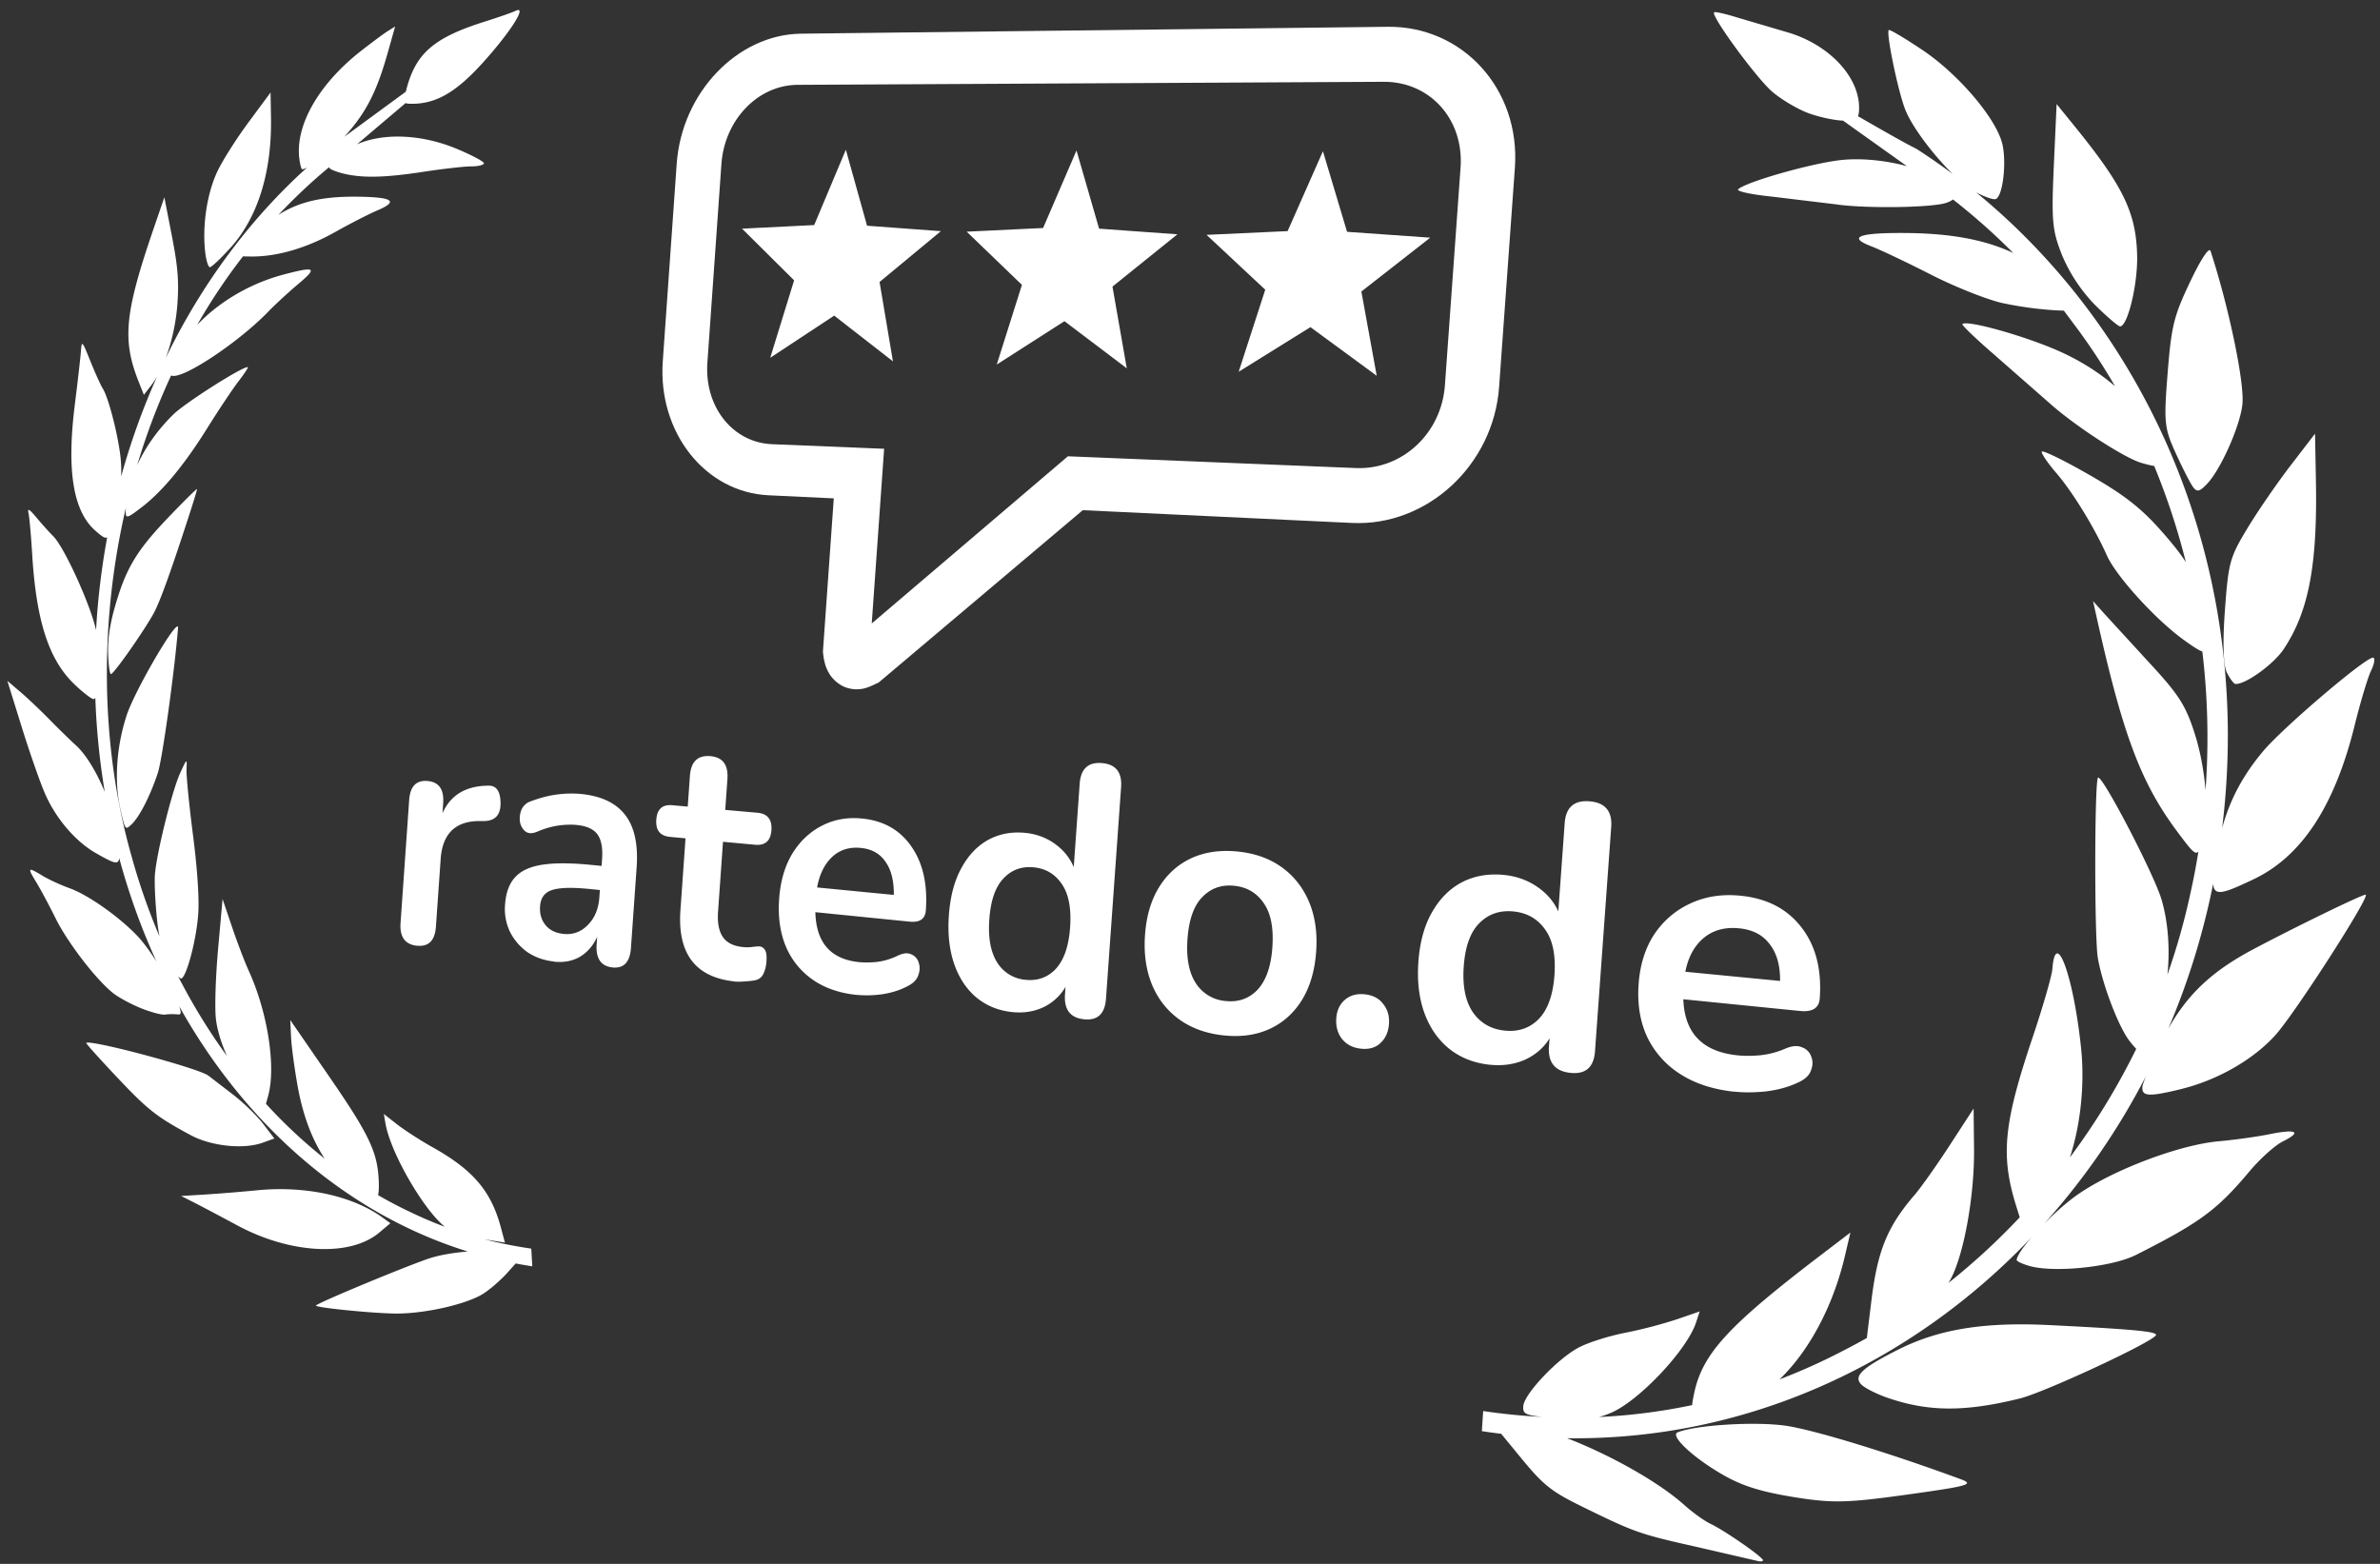
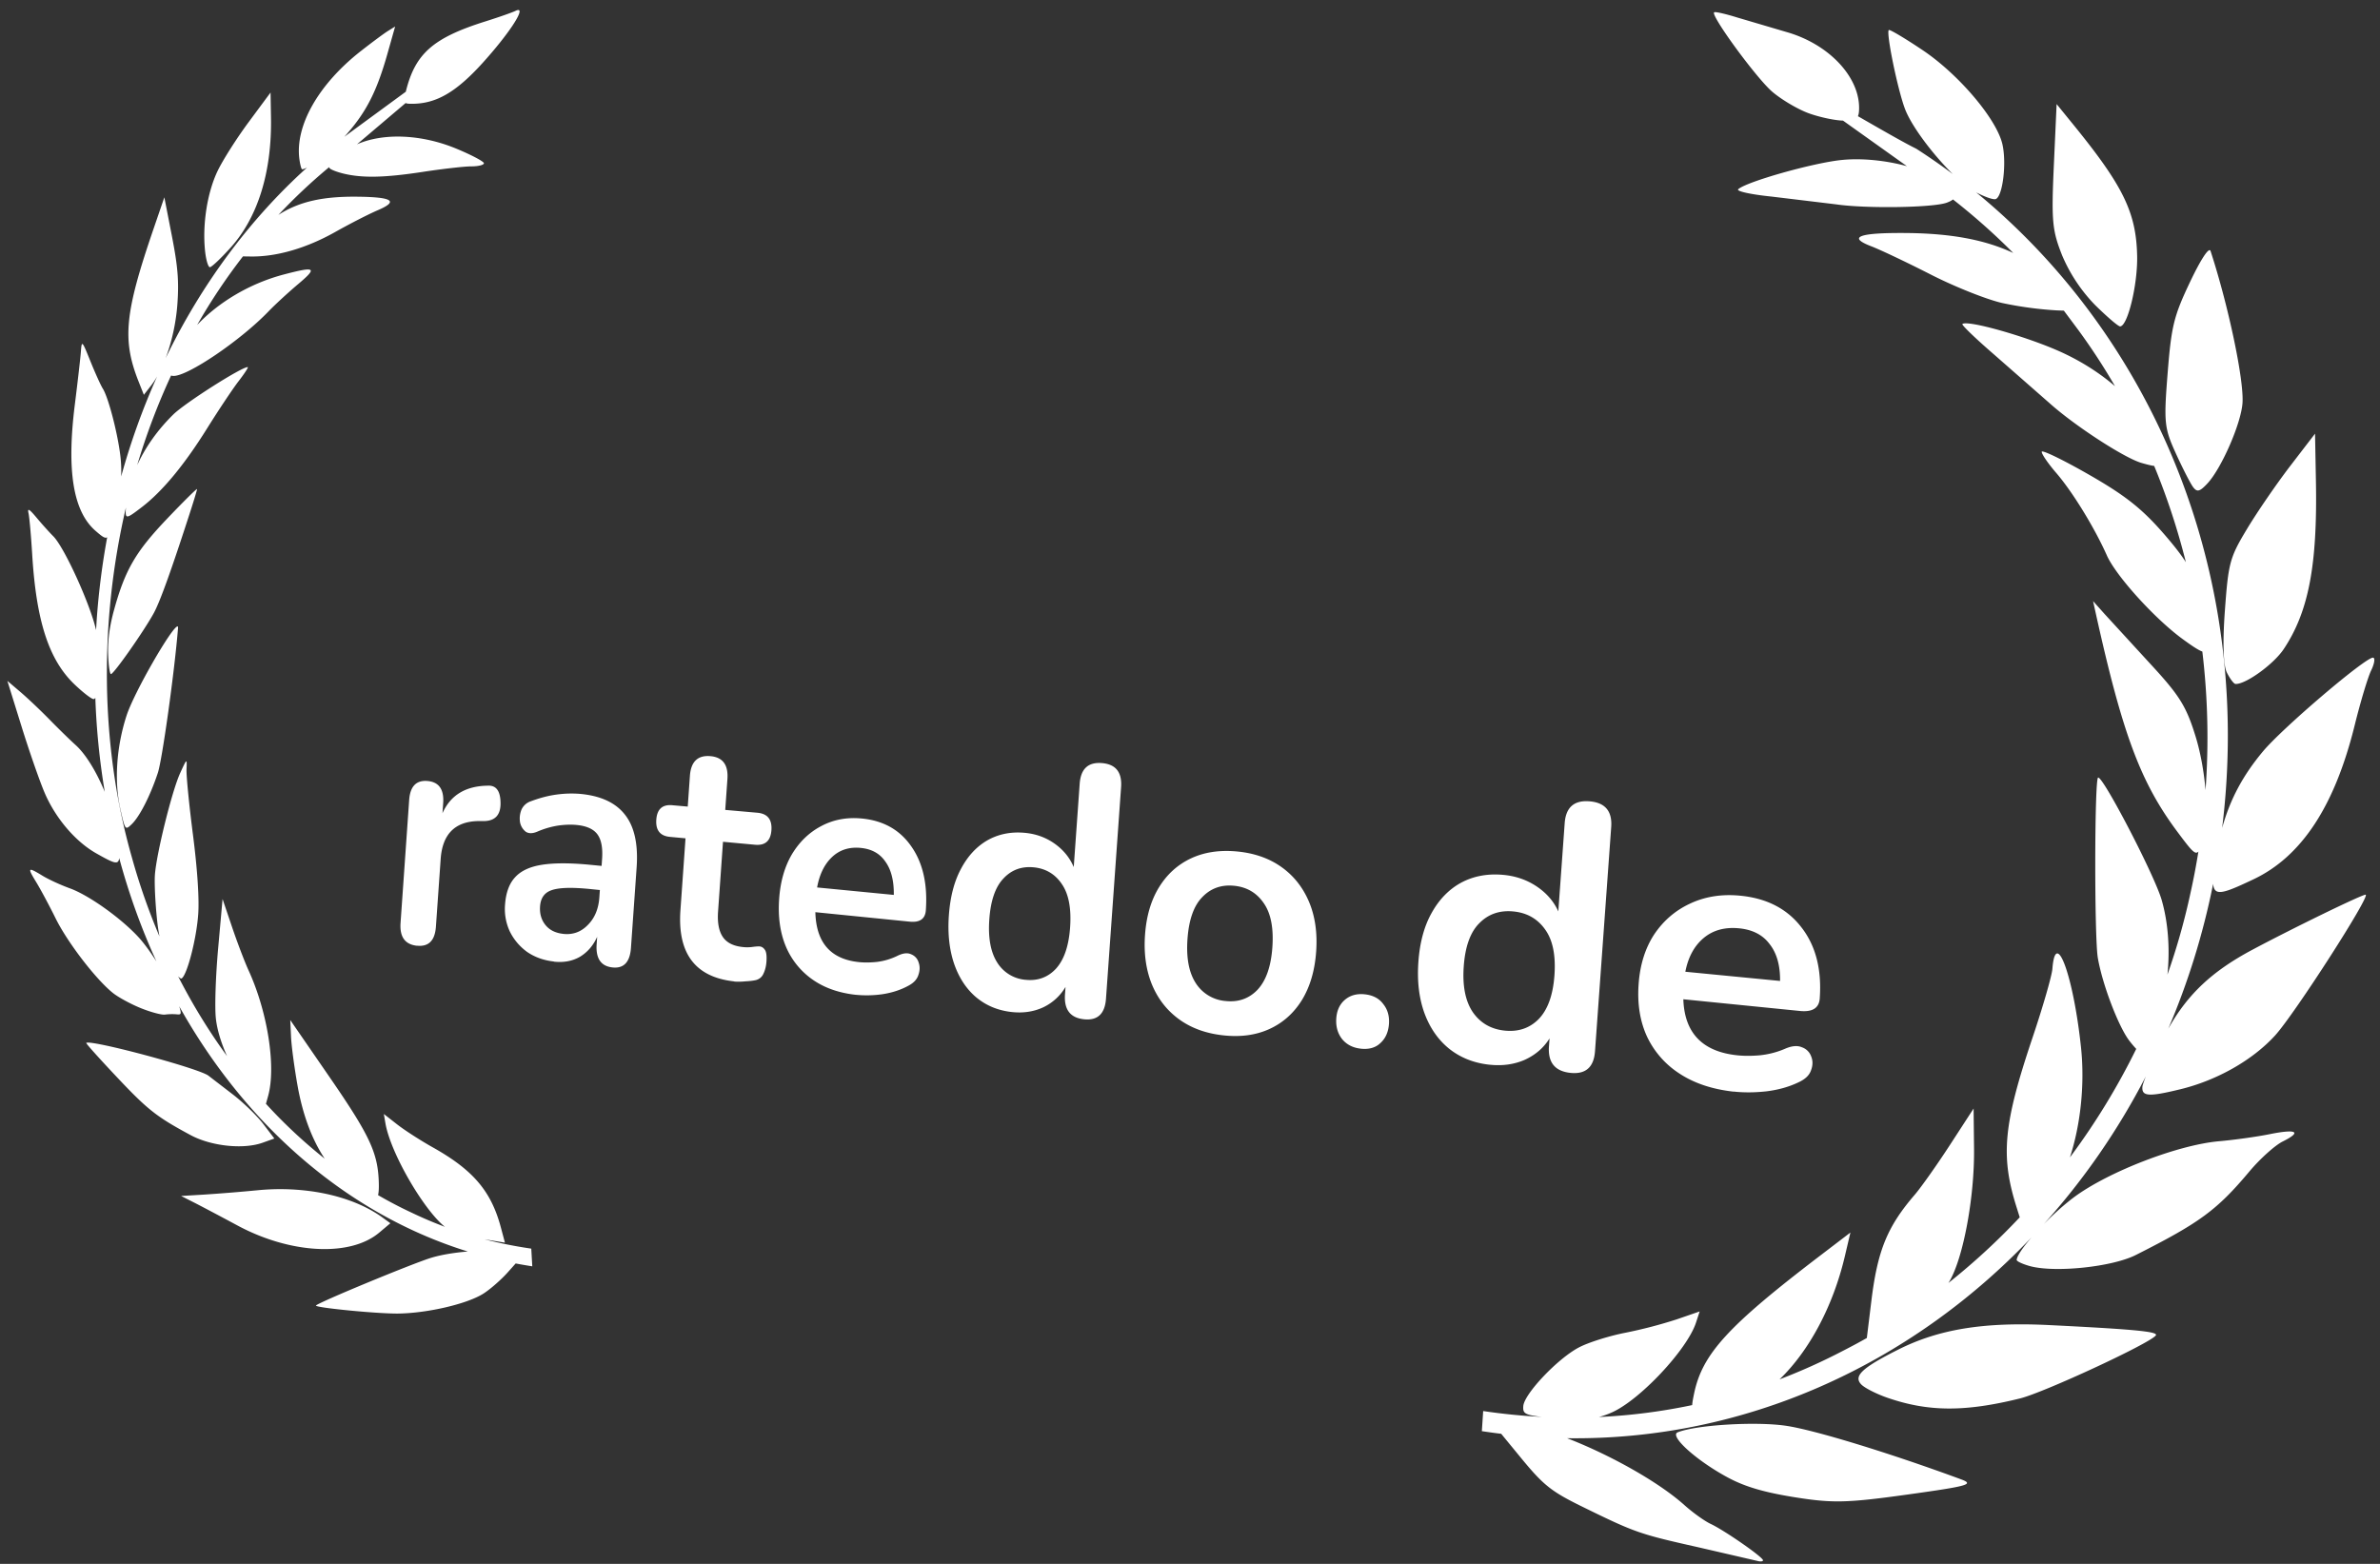
<svg xmlns="http://www.w3.org/2000/svg" width="793.701" height="521.575" viewBox="0 0 210 138">
  <rect x="0" y="0" width="210" height="138" fill="#333333" stroke="none" />
  <g transform="matrix(1.194 0 0 1.194 23.299 -675.43)" fill="#fff">
    <path d="M18.785 566.427c-.047 0-.112.019-.195.06-.258.125-1.257.475-2.216.776-3.881 1.22-5.198 2.379-5.89 5.164l-.01.039-4.544 3.33.152-.166c1.482-1.679 2.254-3.199 3.043-5.994l.562-1.99-.532.331c-.292.181-1.195.851-2.005 1.486-3.136 2.457-4.872 5.526-4.537 7.995.055.406.145.738.2.739.082 0 .206-.045.36-.123-4.224 3.81-7.792 8.611-10.446 14.085.453-1.195.772-2.624.871-4.026.119-1.682.032-2.743-.408-5.003l-.558-2.861-.798 2.33c-2.135 6.231-2.328 8.202-1.104 11.288l.388.979.546-.701c.149-.192.293-.412.431-.651a51.6 51.6 0 0 0-2.654 7.387 9.57 9.57 0 0 0-.057-1.505c-.201-1.698-.891-4.343-1.3-4.989-.151-.239-.563-1.149-.915-2.022-.621-1.54-.64-1.56-.704-.712-.036.479-.238 2.239-.447 3.909-.615 4.901-.126 7.899 1.529 9.337.467.406.695.585.861.477-.37 2.003-.633 4.058-.779 6.155l-.042.703c-.423-1.89-2.341-6.119-3.167-6.94-.274-.272-.824-.884-1.222-1.359-.554-.662-.694-.74-.603-.336.065.29.187 1.655.271 3.034.298 4.91 1.223 7.779 3.1 9.587.621.598 1.265 1.1 1.43 1.113.049.004.094-.03.136-.093a53.14 53.14 0 0 0 .697 6.949c-.605-1.462-1.39-2.773-2.16-3.466-.399-.359-1.264-1.204-1.921-1.876s-1.624-1.589-2.155-2.041l-.962-.82 1.054 3.39c.582 1.871 1.356 4.09 1.72 4.927.808 1.86 2.268 3.568 3.794 4.43 1.29.729 1.638.891 1.698.35.718 2.659 1.641 5.216 2.751 7.638-.456-.712-.93-1.364-1.326-1.793-1.312-1.423-3.684-3.109-5.076-3.611-.664-.24-1.562-.652-1.998-.918-1.111-.677-1.157-.635-.494.447.324.529.972 1.737 1.44 2.686.872 1.768 2.959 4.492 4.233 5.517.392.315 1.314.818 2.052 1.118s1.553.519 1.805.483a4.09 4.09 0 0 1 .859-.019c.333.038.371-.016.188-.595 4.842 8.667 12.288 15.32 21.327 18.125-.935.073-1.895.225-2.654.447-1.307.382-8.558 3.386-8.569 3.548s4.607.614 6.109.589c2.145-.034 5.016-.701 6.231-1.451.505-.312 1.337-1.036 1.848-1.61l.571-.641a32.36 32.36 0 0 0 1.228.211l-.075-1.307a32.61 32.61 0 0 1-3.453-.689l1.507.248-.305-1.138c-.719-2.68-2.051-4.238-5.041-5.913-.893-.5-2.068-1.258-2.614-1.684l-.989-.774.118.689c.379 2.207 2.843 6.418 4.397 7.651-.823-.308-1.643-.655-2.466-1.05-.842-.391-1.668-.824-2.477-1.294.05-.196.065-.478.057-.862-.052-2.238-.644-3.513-3.658-7.887l-2.887-4.19.058 1.243c.032.684.25 2.312.483 3.618.385 2.152 1.057 3.953 2.002 5.382a37.28 37.28 0 0 1-4.339-4.054l.16-.575c.599-2.154-.031-6.195-1.442-9.279-.29-.633-.841-2.081-1.226-3.218l-.698-2.062-.327 3.649c-.183 2.043-.259 4.309-.171 5.153s.391 1.833.829 2.808c-1.341-1.841-2.552-3.815-3.615-5.896.118.123.211.185.257.157.41-.252 1.105-2.95 1.229-4.772.079-1.154-.067-3.339-.39-5.846-.283-2.198-.497-4.372-.476-4.834.038-.83.032-.826-.477.29-.603 1.324-1.752 5.967-1.86 7.517-.041.592.026 2.038.15 3.215a15.91 15.91 0 0 0 .187 1.318c-.803-1.891-1.49-3.854-2.048-5.871-2.341-8.207-2.401-17.362-.43-25.82-.061.882-.008.88 1.189-.041 1.513-1.164 3.121-3.104 4.81-5.809.847-1.356 1.897-2.931 2.333-3.496s.74-1.032.672-1.034c-.45-.015-4.621 2.641-5.495 3.495-1.159 1.135-2.071 2.426-2.677 3.753a49.33 49.33 0 0 1 2.506-6.626.51.51 0 0 0 .175.03c1.048.029 4.945-2.609 7.018-4.762.486-.505 1.471-1.412 2.189-2.017 1.461-1.23 1.305-1.337-1.048-.718-2.519.662-4.818 2.045-6.41 3.733a43.45 43.45 0 0 1 3.387-5.07l.579.008c1.904.027 4.104-.61 6.236-1.809 1.076-.606 2.486-1.328 3.131-1.603 1.578-.674 1.135-.977-1.468-1.007-2.546-.03-4.306.347-5.86 1.346a41.37 41.37 0 0 1 3.751-3.529c.008.027.019.053.037.077.074.099.525.276 1.001.393 1.401.345 3.052.312 5.883-.121 1.47-.225 3.088-.408 3.589-.407s.92-.101.929-.228-.915-.616-2.048-1.085c-2.578-1.067-5.385-1.176-7.335-.316l3.598-3.053c.09.05.244.057.482.056 1.782-.005 3.254-.859 5.221-3.036 1.868-2.068 3.075-3.892 2.621-3.895M.48 572.525l-1.624 2.194c-.889 1.201-1.923 2.83-2.298 3.622-.759 1.599-1.123 3.941-.917 5.895.069.656.228 1.194.354 1.197s.814-.647 1.532-1.445c2.016-2.24 3.056-5.587 2.985-9.624l-.032-1.839m-5.433 29.305c-.054-.013-1.016.939-2.184 2.163-2.352 2.465-3.128 3.798-3.949 6.775-.327 1.186-.467 2.223-.437 3.235.025.82.118 1.496.207 1.503.199.015 2.466-3.214 3.177-4.527.464-.856 1.314-3.225 2.717-7.571.254-.787.467-1.496.472-1.574m-1.448 10.15c-.378-.018-3.204 4.859-3.766 6.598-.748 2.314-.916 4.834-.459 6.883.352 1.574.365 1.592.839 1.139.587-.561 1.374-2.104 1.934-3.794.328-.991 1.231-7.465 1.493-10.711.006-.077-.008-.114-.04-.116m-6.286 30.786c-.25-.034-.412-.039-.456-.007s.963 1.149 2.233 2.497c2.31 2.452 2.949 2.957 5.477 4.318 1.523.82 3.903 1.073 5.328.561l.861-.309-.836-1.096c-.459-.601-1.478-1.586-2.265-2.187l-1.767-1.359c-.601-.474-6.816-2.177-8.575-2.417m16.078 10.945a16.97 16.97 0 0 0-3.863-.063 133.22 133.22 0 0 1-3.97.322l-1.692.101.962.487c.53.269 1.966 1.028 3.194 1.689 3.906 2.103 8.331 2.344 10.483.534l.826-.695-.592-.429c-1.38-.999-3.265-1.67-5.346-1.947m103.814-87.127c-.028.001-.047.006-.055.013-.253.244 3.131 4.867 4.295 5.864.685.587 1.899 1.304 2.698 1.594.791.287 1.923.529 2.534.543l4.723 3.367c-1.521-.417-3.295-.609-4.808-.459-2.115.209-7.061 1.609-7.662 2.165-.156.144.948.387 2.46.54l4.777.576c2.177.321 7.152.249 8.173-.122.208-.076.361-.155.462-.241 1.559 1.22 3.05 2.539 4.456 3.957-2.1-.987-4.621-1.442-7.836-1.475-3.569-.036-4.453.289-2.664.977.686.263 2.668 1.205 4.412 2.095 1.754.896 4.128 1.842 5.272 2.1a26.89 26.89 0 0 0 4.023.544l.532.02 1.113 1.492a46.15 46.15 0 0 1 2.667 4.092c-1.151-.989-2.527-1.866-4.046-2.551-2.522-1.136-6.878-2.364-7.232-2.043-.07.063.94 1.038 2.248 2.171l4.232 3.711c1.855 1.655 5.483 4.012 6.751 4.382.393.114.702.191.944.224a51.52 51.52 0 0 1 2.34 7.112c-.385-.601-.871-1.216-1.507-1.956-1.692-1.969-2.917-2.944-5.659-4.515-1.91-1.094-3.475-1.851-3.486-1.688s.468.864 1.068 1.559c1.203 1.393 2.828 4.039 3.745 6.099.672 1.511 3.526 4.666 5.594 6.179.7.512 1.165.821 1.462.927.406 3.39.485 6.825.237 10.24-.115-1.336-.364-2.756-.734-3.959-.689-2.24-1.188-3.04-3.372-5.399l-3.376-3.682-.83-.93.198.896c1.972 8.915 3.305 12.495 6.021 16.138 1.047 1.404 1.323 1.746 1.565 1.478-.165 1.022-.356 2.039-.582 3.048a49.32 49.32 0 0 1-1.706 6.045c.191-1.836.062-3.839-.43-5.527-.547-1.877-4.411-9.288-4.701-9.026-.261.236-.273 11.785-.014 13.314.331 1.949 1.532 5.103 2.34 6.141.197.253.382.469.499.588a51.16 51.16 0 0 1-4.9 8.019c.764-2.34 1.115-5.321.82-8.118-.556-5.276-1.876-8.9-2.115-5.824-.041.521-.697 2.8-1.458 5.061-2.158 6.412-2.384 8.749-1.209 12.505l.252.805c-1.648 1.753-3.411 3.377-5.273 4.854.03-.046.064-.094.089-.138 1.022-1.759 1.847-6.226 1.808-9.792l-.033-2.963-1.749 2.692c-.959 1.475-2.131 3.133-2.607 3.687-2.021 2.348-2.742 4.115-3.196 7.819l-.338 2.76a44.91 44.91 0 0 1-1.783.957 44.02 44.02 0 0 1-4.665 2.099c2.155-2.072 3.946-5.357 4.828-9.116l.407-1.734-2.226 1.699c-6.849 5.226-8.72 7.281-9.328 10.211-.078.376-.128.646-.139.843a42.97 42.97 0 0 1-6.888.88 6.3 6.3 0 0 0 .938-.332c2.064-.903 5.572-4.633 6.231-6.639l.273-.831-1.686.582a34.43 34.43 0 0 1-3.822.996c-1.177.229-2.702.71-3.398 1.072-1.573.816-4.064 3.442-4.129 4.348-.037.516.074.65 1.371.795a44.82 44.82 0 0 1-4.335-.431l-.098 1.485a47.7 47.7 0 0 0 1.43.196l1.442 1.757c1.678 2.044 2.252 2.503 4.555 3.632 3.888 1.907 4.21 2.02 8.519 2.986l4.403 1.017c.229.067.422.049.429-.042.016-.222-2.845-2.211-3.867-2.689-.447-.209-1.318-.833-1.936-1.386-2-1.79-5.638-3.775-8.675-4.948 13.06.173 25.301-5.347 34.327-14.852-.64.74-1.083 1.379-1.104 1.675-.007.098.422.3.955.45 1.826.514 6.082.077 7.849-.814 4.73-2.385 5.993-3.313 8.401-6.182.783-.932 1.889-1.927 2.458-2.209 1.442-.716 1.031-.943-.97-.538-.925.187-2.608.422-3.739.522-3.035.267-8.152 2.244-10.686 4.114-.723.534-1.535 1.267-2.256 2.001 2.92-3.242 5.462-6.901 7.532-10.906-.152.384-.245.662-.253.774-.052.71.474.743 2.812.173 2.704-.658 5.332-2.149 6.998-3.978 1.43-1.57 7.09-10.369 6.686-10.4-.253-.02-5.292 2.432-8.358 4.064-2.963 1.578-4.775 3.263-6.223 5.837 1.446-3.382 2.566-6.965 3.314-10.706.071.977.795.703 2.976-.329 3.558-1.684 6.009-5.406 7.489-11.41.422-1.711.968-3.527 1.214-4.034s.306-.93.134-.94c-.555-.031-6.675 5.186-8.127 6.922-1.482 1.772-2.432 3.538-3.023 5.67a56.7 56.7 0 0 0 .272-2.761c1.319-17.981-6.181-34.16-18.449-44.218.622.327 1.246.549 1.429.5.522-.138.836-2.63.511-4.054-.427-1.869-3.229-5.169-5.897-6.958-1.311-.879-2.433-1.546-2.5-1.486-.208.187.636 4.32 1.187 5.805.478 1.289 2.085 3.411 3.541 4.838a47.3 47.3 0 0 0-2.697-1.871c-.901-.441-2.622-1.433-4.312-2.405.044-.093.068-.21.078-.357.176-2.421-2.153-4.957-5.365-5.865l-3.657-1.079c-.756-.235-1.431-.394-1.63-.389m25.257 6.795l-.206 4.56c-.184 4.081-.12 4.778.615 6.626a11.94 11.94 0 0 0 2.418 3.649c.88.871 1.718 1.59 1.859 1.595.557.02 1.31-3.079 1.265-5.208-.068-3.197-1.021-5.157-4.694-9.675l-1.257-1.546m11.314 10.796c-.198-.02-.748.865-1.459 2.362-1.197 2.522-1.375 3.246-1.651 6.735-.288 3.636-.246 4.048.597 5.901.5 1.098 1.073 2.222 1.274 2.496.299.408.492.364 1.061-.242 1.04-1.106 2.497-4.44 2.601-5.955.117-1.696-1.037-7.178-2.36-11.233-.013-.041-.034-.062-.062-.065m7.783 13.562l-1.823 2.374c-.999 1.301-2.435 3.391-3.192 4.647-1.286 2.132-1.39 2.513-1.646 6.036-.174 2.388-.122 4.064.142 4.593.228.459.515.84.637.848.743.045 2.813-1.448 3.564-2.572 1.838-2.752 2.498-6.181 2.383-12.395l-.065-3.53M139.074 664.1c-1.018-.146-3.187-.286-7.137-.482-4.845-.24-8.172.303-11.165 1.807-2.683 1.348-3.335 1.962-2.741 2.579.252.262 1.124.705 1.94.986 3.02 1.041 5.712 1.058 9.795.048 1.766-.437 9.563-4.049 10.032-4.654.082-.106-.111-.197-.723-.285m-26.598 6.961c-2.253-.333-6.668-.062-8.014.485-.642.261 1.407 2.104 3.722 3.344 1.266.678 2.666 1.09 4.94 1.453 2.791.445 3.845.421 8.269-.193 4.569-.635 5.018-.762 4.005-1.135-5.321-1.962-10.831-3.645-12.923-3.954M11.292 635.582c-.876-.097-1.277-.657-1.205-1.683l.637-9.087c.071-1.01.523-1.478 1.36-1.405s1.224.618 1.153 1.633l-.052.749c.594-1.34 1.715-2.02 3.368-2.037.606-.028.914.399.923 1.281.013.866-.388 1.311-1.191 1.335h-.463c-1.721.035-2.642.971-2.771 2.807l-.351 5c-.073 1.03-.542 1.498-1.407 1.402m10.127 1.171c-.753-.083-1.414-.32-1.985-.712-.554-.405-.98-.911-1.277-1.516a3.93 3.93 0 0 1-.349-1.977c.062-.877.307-1.548.736-2.013.431-.482 1.099-.793 2.006-.934s2.121-.139 3.639.013l.754.073.036-.518c.058-.823-.059-1.43-.35-1.821s-.808-.62-1.552-.689c-.414-.038-.867-.021-1.359.048a6.42 6.42 0 0 0-1.531.45c-.352.148-.636.146-.853 0a1.16 1.16 0 0 1-.419-.702 1.73 1.73 0 0 1 .107-.924 1.15 1.15 0 0 1 .704-.625c.672-.252 1.311-.417 1.916-.495a8.04 8.04 0 0 1 1.682-.05c1.534.135 2.651.647 3.344 1.539.696.877.985 2.176.864 3.895l-.419 5.948c-.074 1.057-.532 1.54-1.371 1.447-.851-.094-1.238-.667-1.164-1.719l.038-.543c-.292.648-.717 1.14-1.275 1.476-.556.319-1.197.439-1.923.359m.704-2.051c.699.074 1.298-.143 1.796-.653.513-.509.8-1.192.86-2.047l.038-.543-.733-.074c-1.345-.135-2.288-.106-2.831.086-.527.177-.812.576-.856 1.196-.038.539.094.996.396 1.374s.745.598 1.329.66m12.616 3.511c-2.877-.317-4.192-2.07-3.967-5.262l.375-5.312-1.145-.106c-.731-.067-1.069-.49-1.014-1.269s.447-1.135 1.179-1.071l1.145.101.16-2.27c.074-1.048.575-1.534 1.505-1.458.918.075 1.342.639 1.267 1.692l-.161 2.281 2.371.209c.75.066 1.097.494 1.042 1.285s-.459 1.15-1.209 1.081l-2.37-.219-.365 5.162c-.056.802.056 1.419.34 1.853s.776.688 1.477.762a2.89 2.89 0 0 0 .678 0c.198-.026.373-.046.524-.046.181 0 .327.085.436.249.11.147.151.439.12.877-.024.336-.098.633-.222.891-.107.242-.293.4-.555.473-.2.046-.458.077-.776.093-.318.032-.597.035-.836.013m8.991.983c-1.273-.14-2.347-.524-3.224-1.148a5.66 5.66 0 0 1-1.956-2.455c-.415-1.01-.576-2.171-.483-3.484.09-1.279.404-2.377.94-3.293.552-.917 1.265-1.608 2.139-2.074.893-.483 1.884-.677 2.974-.581 1.604.141 2.834.816 3.687 2.029.871 1.218 1.239 2.805 1.1 4.76-.046.635-.443.914-1.191.839l-6.973-.7c.056 2.238 1.121 3.467 3.205 3.688.4.043.851.039 1.352-.013.519-.066 1.013-.211 1.483-.437.422-.214.77-.255 1.043-.124a.92.92 0 0 1 .547.601c.106.287.099.598-.019.931-.101.317-.34.576-.715.777-.572.317-1.221.53-1.947.64a8.21 8.21 0 0 1-1.962.042m.352-10.857c-.845-.078-1.547.148-2.107.677s-.927 1.276-1.103 2.247l5.669.551c.013-1.048-.195-1.867-.621-2.456-.409-.604-1.022-.943-1.838-1.018m11.172 12.129c-1.022-.113-1.902-.48-2.641-1.1-.722-.617-1.26-1.439-1.616-2.466-.354-1.042-.483-2.234-.388-3.575.097-1.359.392-2.5.886-3.424.496-.943 1.143-1.647 1.942-2.114.817-.467 1.737-.656 2.76-.566.834.073 1.576.34 2.225.8s1.122 1.039 1.415 1.734l.439-6.156c.078-1.1.621-1.611 1.632-1.532 1.03.081 1.507.674 1.428 1.78l-1.116 15.637c-.081 1.123-.627 1.628-1.638 1.517s-1.47-.725-1.391-1.842l.039-.55a3.79 3.79 0 0 1-1.646 1.509c-.705.326-1.481.442-2.33.348m1.017-2.382c.9.095 1.649-.176 2.248-.815.601-.658.951-1.677 1.049-3.056.099-1.397-.102-2.462-.604-3.194-.5-.748-1.201-1.164-2.101-1.247s-1.642.198-2.234.84c-.589.624-.933 1.627-1.031 3.01-.097 1.365.099 2.43.59 3.196a2.72 2.72 0 0 0 2.084 1.267m14.603 4.104c-1.277-.141-2.363-.537-3.258-1.189s-1.559-1.504-2-2.564c-.44-1.076-.61-2.301-.512-3.675s.439-2.54 1.024-3.497 1.364-1.671 2.337-2.136 2.102-.644 3.382-.532 2.386.489 3.3 1.128 1.605 1.499 2.064 2.571.639 2.314.538 3.718-.455 2.599-1.062 3.586c-.605.967-1.406 1.676-2.401 2.128s-2.13.604-3.413.462m.182-2.536c.945.101 1.732-.176 2.36-.83.63-.673.997-1.717 1.098-3.13.102-1.432-.11-2.524-.639-3.276-.526-.768-1.263-1.196-2.209-1.283s-1.724.199-2.345.856c-.618.638-.977 1.665-1.079 3.082-.099 1.399.107 2.491.624 3.277a2.88 2.88 0 0 0 2.19 1.304m9.99 3.521c-.591-.064-1.055-.307-1.392-.726-.319-.417-.457-.922-.415-1.518.042-.577.248-1.028.621-1.353.391-.341.883-.481 1.474-.42.61.063 1.068.302 1.373.718.324.399.465.89.424 1.471-.043.599-.253 1.07-.631 1.413-.359.344-.844.483-1.454.416m9.494 1.183c-1.146-.126-2.135-.522-2.966-1.184-.811-.659-1.418-1.533-1.82-2.623-.401-1.106-.55-2.369-.448-3.79.103-1.439.43-2.645.981-3.621.553-.996 1.276-1.739 2.17-2.229.915-.49 1.946-.685 3.094-.584.936.082 1.77.369 2.5.86s1.264 1.108 1.595 1.846l.471-6.524c.085-1.166.692-1.705 1.827-1.616 1.157.091 1.695.723 1.611 1.895l-1.197 16.576c-.086 1.19-.698 1.722-1.834 1.597s-1.654-.779-1.568-1.963l.042-.583c-.435.699-1.05 1.228-1.843 1.588-.79.341-1.661.458-2.614.353m1.132-2.518c1.01.107 1.851-.175 2.52-.849.672-.694 1.062-1.772 1.167-3.234.106-1.48-.124-2.611-.689-3.39-.564-.796-1.352-1.241-2.363-1.334s-1.842.2-2.504.877c-.659.657-1.041 1.718-1.146 3.183-.103 1.446.12 2.576.673 3.39.555.797 1.336 1.25 2.342 1.357m16.939 4.514c-1.572-.173-2.9-.614-3.985-1.32a6.61 6.61 0 0 1-2.427-2.753c-.518-1.128-.724-2.42-.619-3.877.102-1.42.481-2.635 1.135-3.647.674-1.012 1.547-1.772 2.622-2.28 1.098-.527 2.319-.732 3.665-.614 1.981.174 3.506.939 4.569 2.297 1.086 1.365 1.551 3.137 1.393 5.311-.051.706-.541 1.012-1.467.919l-8.613-.864c.085 2.488 1.406 3.868 3.98 4.141.494.052 1.051.054 1.67 0 .641-.066 1.25-.222 1.829-.467.521-.233.95-.274 1.289-.124a1.1 1.1 0 0 1 .68.676c.133.321.126.667-.016 1.035-.122.352-.416.637-.879.856-.704.345-1.505.574-2.402.686-.874.095-1.681.101-2.422.019m.358-12.069c-1.043-.095-1.908.148-2.595.728s-1.134 1.408-1.344 2.485l7.001.68c.013-1.166-.255-2.079-.785-2.74-.509-.677-1.268-1.061-2.276-1.153" />
-     <path d="M39.691 568.176c-4.725.055-8.827 4.374-9.196 9.609l-1.03 14.606c-.369 5.23 3.112 9.676 7.813 9.899l4.824.229-.802 11.329.019.185c.05.468.16.958.446 1.436s.794.889 1.286 1.043c.985.307 1.637-.037 2.174-.294l.199-.094 15.079-12.732 19.899.944c5.525.262 10.45-4.25 10.867-10.049l1.166-16.195c.418-5.805-3.849-10.49-9.403-10.425l-43.342.509m-.267 3.781l43.317-.225c3.42-.018 5.937 2.776 5.681 6.341l-1.157 16.092c-.256 3.562-3.166 6.253-6.572 6.114l-21.288-.87-14.496 12.354.915-12.909-8.278-.338c-2.917-.119-5.013-2.77-4.783-6.023l1.037-14.691c.23-3.255 2.695-5.83 5.624-5.845m5.135 10.412l5.459.403-4.532 3.755.989 5.867-4.342-3.381-4.727 3.117 1.766-5.724-3.849-3.819 5.333-.266 2.339-5.568 1.567 5.615m17.147.219l5.787.417-4.798 3.864 1.058 6.041-4.607-3.484-5.002 3.205 1.86-5.889-4.082-3.932 5.647-.271 2.468-5.731 1.67 5.78m18.323.233l6.148.432-5.09 3.98 1.135 6.227-4.899-3.594-5.303 3.298 1.964-6.066-4.339-4.053 5.992-.277 2.61-5.904 1.783 5.957" paint-order="normal" />
  </g>
</svg>